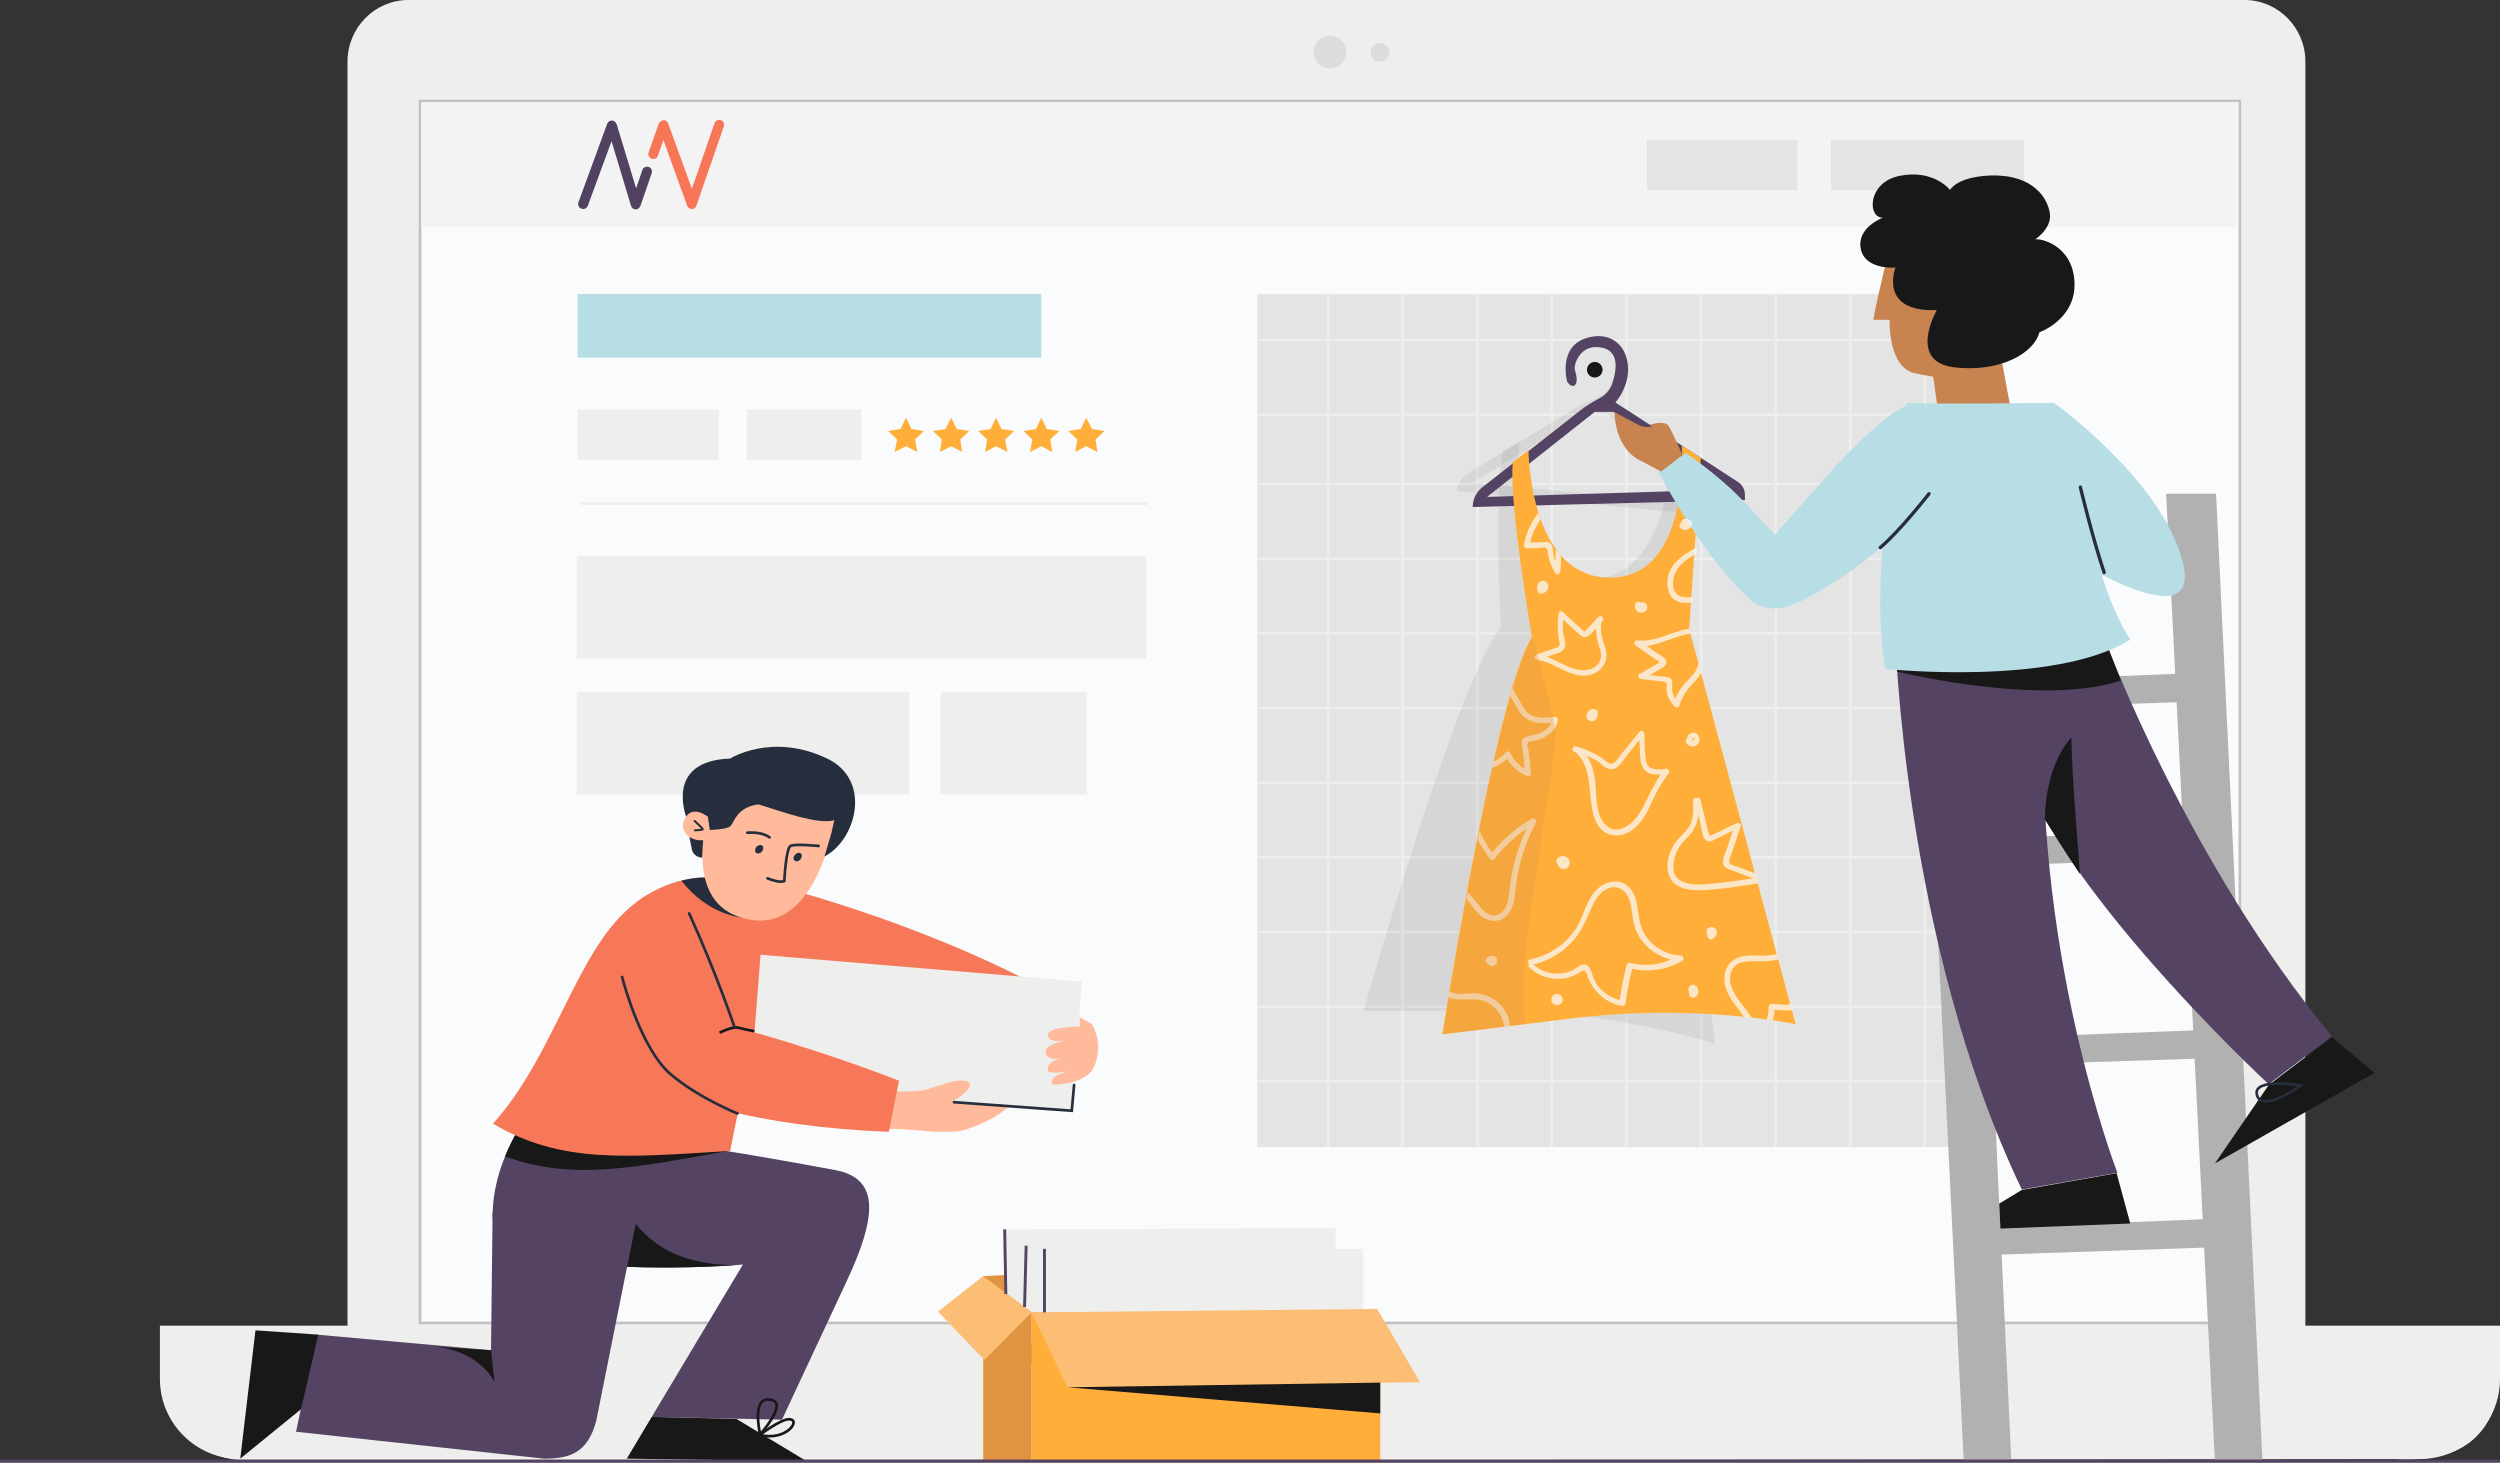
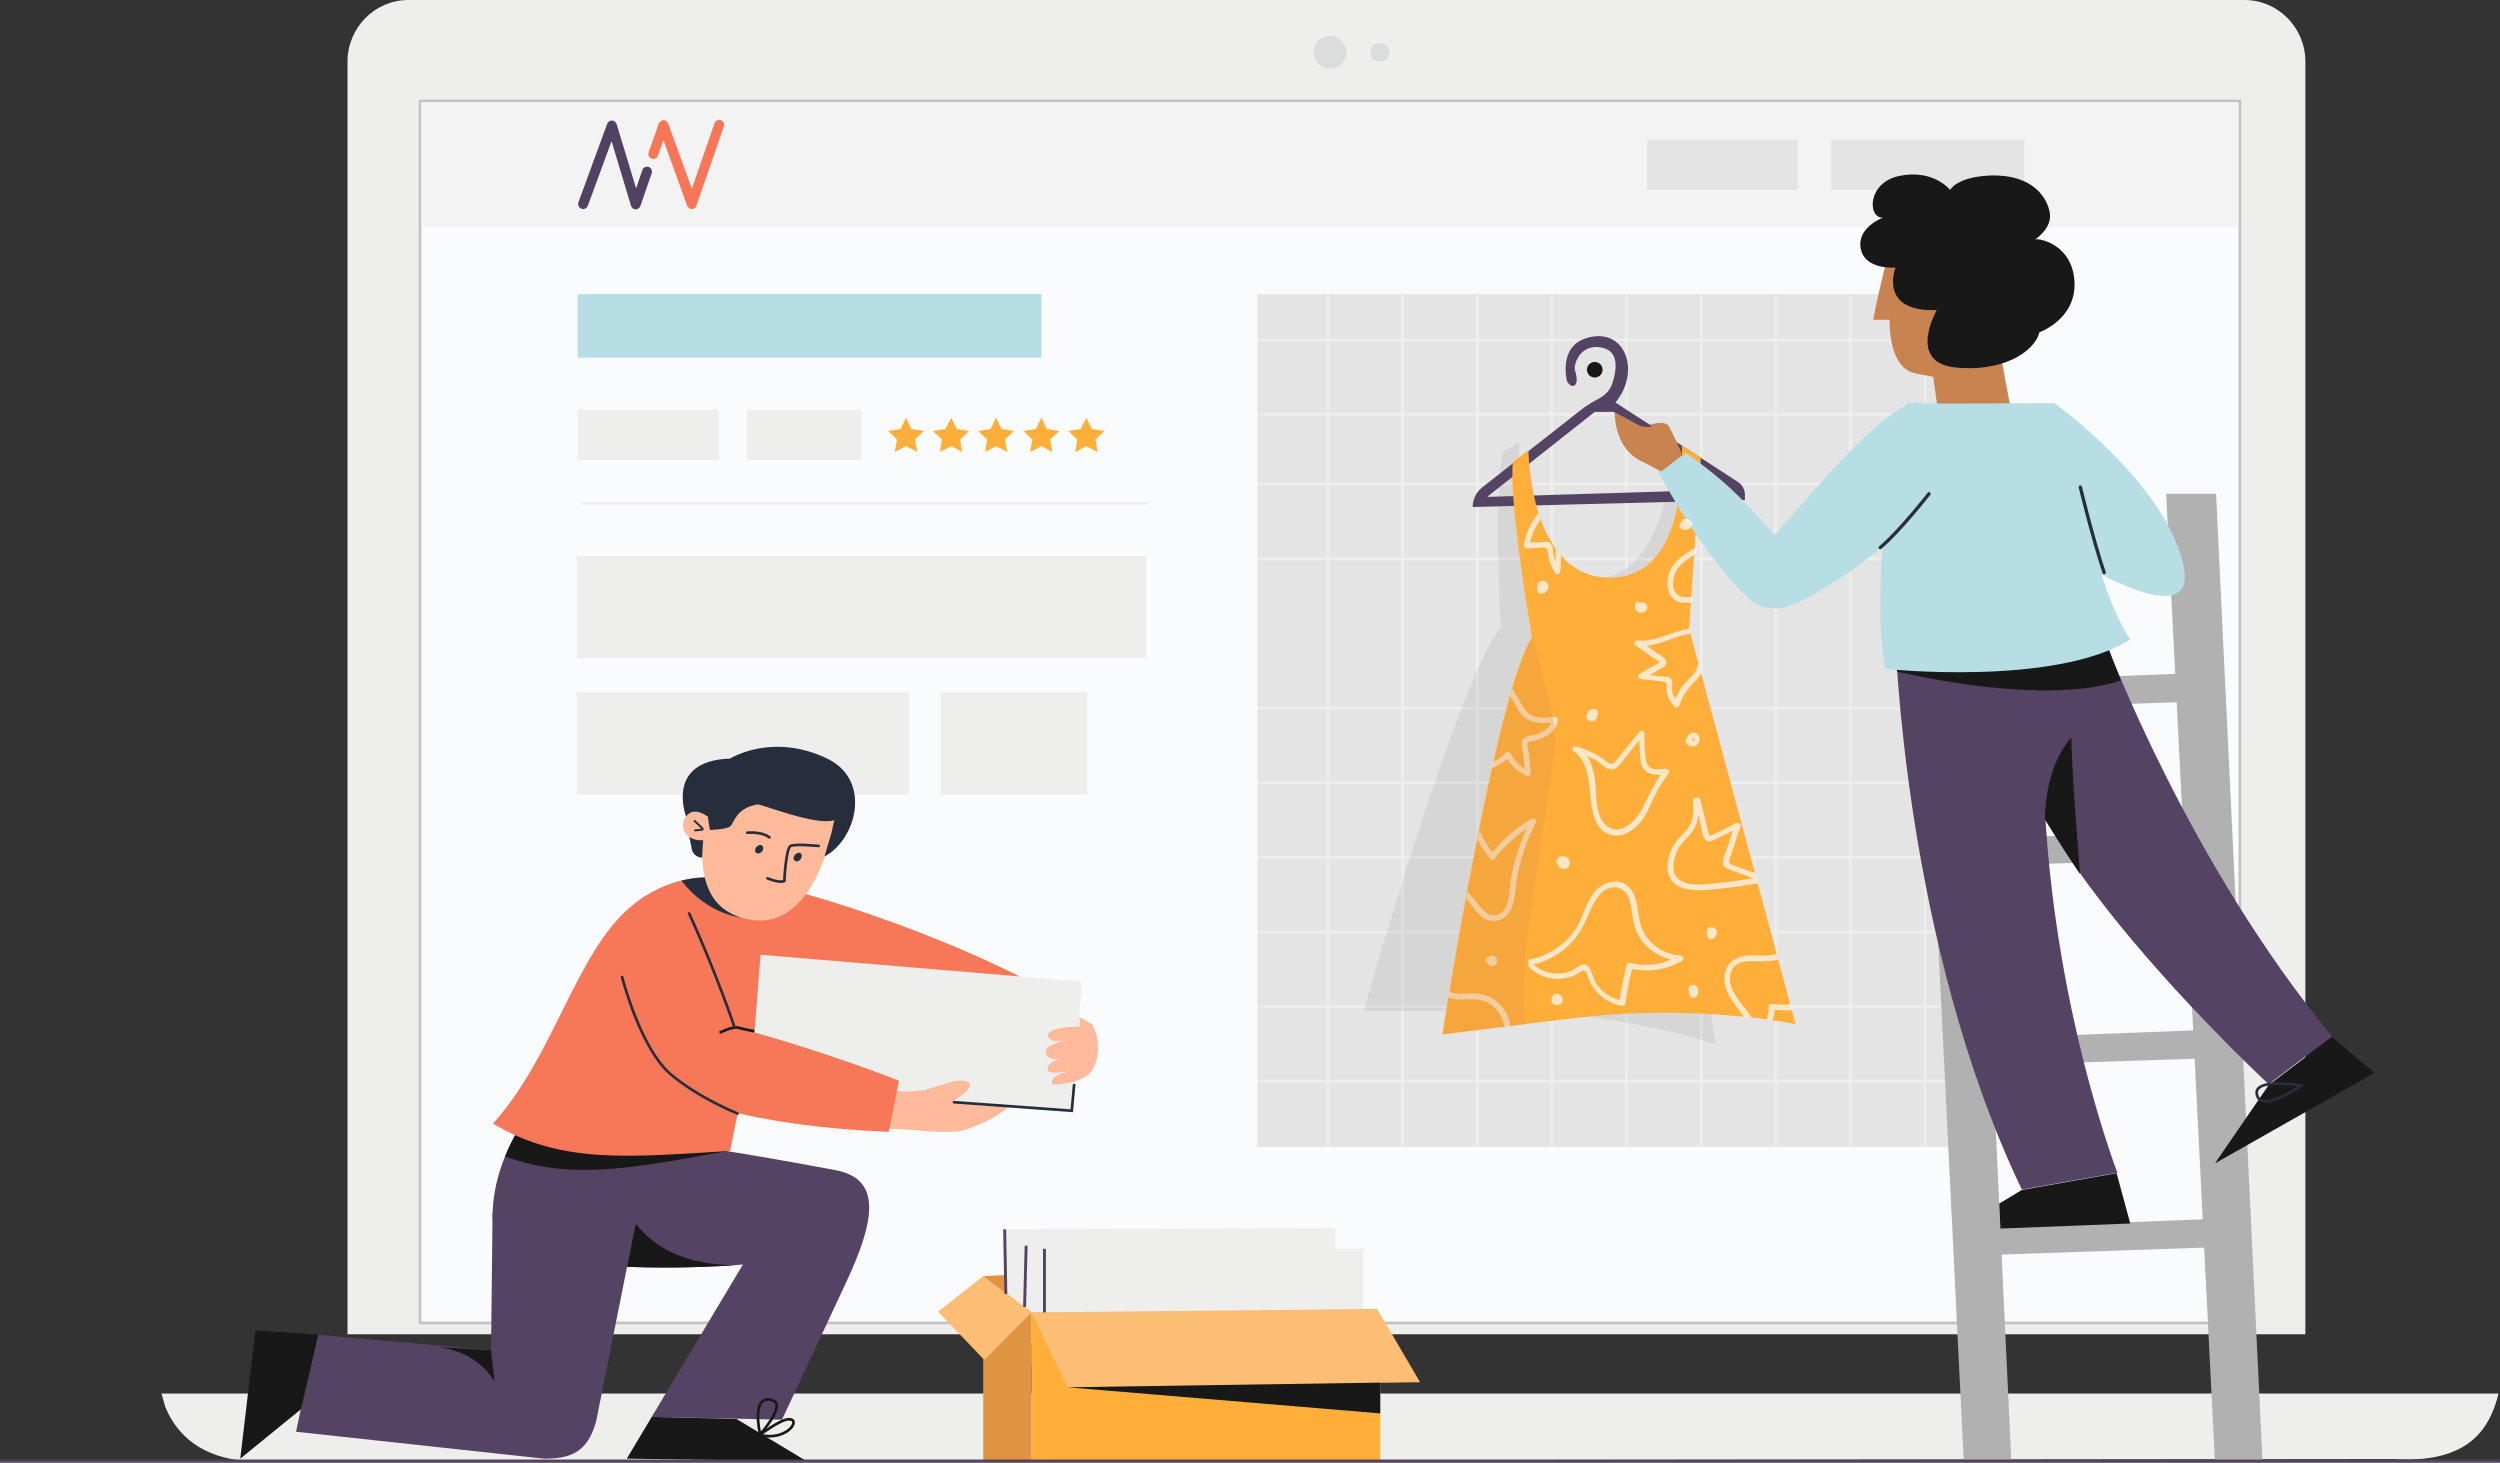
<svg xmlns="http://www.w3.org/2000/svg" enable-background="new 0 0 641 375" height="375" viewBox="0 0 641 375" width="641">
  <rect x="0" y="0" width="641" height="375" fill="#333333" stroke="none" />
  <clipPath id="a">
    <path d="m0 0h641v375h-641z" />
  </clipPath>
  <clipPath id="b">
    <path d="m0 0h641v375h-641z" />
  </clipPath>
  <clipPath id="c">
    <path d="m340.1 75.4h153.8v218.7h-153.8z" />
  </clipPath>
  <clipPath id="d">
    <path d="m322.4 86.9h189.3v190.7h-189.3z" />
  </clipPath>
  <clipPath id="e">
    <path d="m41.4 357.3h599.2v17.4h-599.2z" />
  </clipPath>
  <clipPath id="f">
    <path d="m469.5 35.8h49.5v12.9h-49.5z" />
  </clipPath>
  <clipPath id="g">
    <path d="m422.3 35.8h38.6v12.9h-38.6z" />
  </clipPath>
  <clipPath id="h">
    <path d="m373.5 86.3h69.6v46.3h-69.6z" />
  </clipPath>
  <clipPath id="i">
    <path d="m349.5 113.2h90.2v154.5h-90.2z" />
  </clipPath>
  <clipPath id="j">
    <path d="m371.5 131.5h88v131.7h-88z" />
  </clipPath>
  <clipPath id="k">
    <path d="m370 163.4h28.7v101.8h-28.7z" />
  </clipPath>
  <clipPath id="l">
    <path d="m257.6 314.9h84.8v21.6h-84.8z" />
  </clipPath>
  <clipPath id="m">
    <path d="m336.8 9.2h8.4v8.3h-8.4z" />
  </clipPath>
  <clipPath id="n">
    <path d="m351.5 11h4.8v4.8h-4.8z" />
  </clipPath>
  <g clip-path="url(#a)">
    <path clip-path="url(#b)" d="m104.7 0h470.8c8.6 0 15.6 7.1 15.6 15.8v326.3h-502v-326.3c0-8.7 7-15.8 15.6-15.8" fill="#eeeeed" />
    <path clip-path="url(#b)" d="m107.7 25.9h466.6v313.3h-466.6z" fill="#fafbfc" />
    <path clip-path="url(#b)" d="m107.7 25.9h466.6v313.3h-466.6z" fill="none" stroke="#c2c2c3" stroke-miterlimit="10" stroke-width=".692" />
    <path clip-path="url(#b)" d="m108 26.2h465.9v32h-465.9z" fill="#f2f3f2" />
    <path clip-path="url(#b)" d="m322.4 75.4h187.7v218.7h-187.7z" fill="#e5e4e4" />
    <g clip-path="url(#b)" fill="none" stroke="#eeeeed" stroke-miterlimit="10" stroke-width=".692">
      <path clip-path="url(#c)" d="m340.5 75.4v218.7" />
      <path clip-path="url(#c)" d="m359.6 75.4v218.7z" />
      <path clip-path="url(#c)" d="m378.8 75.4v218.7z" />
      <path clip-path="url(#c)" d="m397.9 75.4v218.7z" />
      <path clip-path="url(#c)" d="m417 75.4v218.7z" />
      <path clip-path="url(#c)" d="m436.2 75.4v218.7z" />
      <path clip-path="url(#c)" d="m455.3 75.4v218.7z" />
      <path clip-path="url(#c)" d="m474.4 75.4v218.7z" />
      <path clip-path="url(#c)" d="m493.6 75.4v218.7z" />
    </g>
    <g clip-path="url(#b)" fill="none" stroke="#eeeeed" stroke-miterlimit="10" stroke-width=".644">
      <path clip-path="url(#d)" d="m322.4 277.2h189.3" />
      <path clip-path="url(#d)" d="m322.4 258.1h189.3z" />
      <path clip-path="url(#d)" d="m322.4 239h189.3z" />
      <path clip-path="url(#d)" d="m322.4 219.8h189.3z" />
      <path clip-path="url(#d)" d="m322.4 200.7h189.3z" />
      <path clip-path="url(#d)" d="m322.4 181.6h189.3z" />
-       <path clip-path="url(#d)" d="m322.4 162.4h189.3z" />
+       <path clip-path="url(#d)" d="m322.4 162.4z" />
      <path clip-path="url(#d)" d="m322.4 143.3h189.3z" />
      <path clip-path="url(#d)" d="m322.4 124.1h189.3z" />
      <path clip-path="url(#d)" d="m322.4 106.3h189.3z" />
      <path clip-path="url(#d)" d="m322.4 87.2h189.3z" />
    </g>
-     <path clip-path="url(#b)" d="m620.4 374.1h-558.8c-11.4 0-20.6-9.2-20.6-20.6v-13.6h600v13.6c0 11.4-9.2 20.6-20.6 20.6" fill="#eeeeed" />
    <path clip-path="url(#b)" d="m148.1 75.4h118.9v16.3h-118.9z" fill="#b8dee5" />
    <g clip-path="url(#b)">
      <path clip-path="url(#e)" d="m42.4 360.8c3.5 8.5 11.3 13.9 23.6 13.9l547.9-.6c19.4 1.2 24.3-8.1 26.5-15.9l.2-.9h-599.2z" fill="#eeeeed" />
    </g>
    <path clip-path="url(#b)" d="m147.9 142.6h146v26.2h-146z" fill="#eeeeed" />
    <path clip-path="url(#b)" d="m147.9 177.5h85.2v26.2h-85.2z" fill="#eeeeed" />
    <path clip-path="url(#b)" d="m241.2 177.5h37.5v26.2h-37.5z" fill="#eeeeed" />
    <path clip-path="url(#b)" d="m148.1 105h36.2v12.9h-36.2z" fill="#eeeeed" />
    <g clip-path="url(#b)" opacity=".13">
      <path clip-path="url(#f)" d="m469.5 35.8h49.5v12.9h-49.5z" fill="#7a7b7b" />
    </g>
    <g clip-path="url(#b)" opacity=".13">
      <path clip-path="url(#g)" d="m422.3 35.8h38.6v12.9h-38.6z" fill="#7a7b7b" />
    </g>
    <path clip-path="url(#b)" d="m191.5 105h29.4v12.9h-29.4z" fill="#eeeeed" />
    <path clip-path="url(#b)" d="m555.4 126.6h12.8l11.9 248h-12.2z" fill="#b2b1b1" />
    <path clip-path="url(#b)" d="m491.3 126.6h12.9l8.4 182 3.1 66h-12.2z" fill="#b2b1b1" />
    <path clip-path="url(#b)" d="m506.4 321.9 64-2.2v-7.3l-65.6 2.6z" fill="#b2b1b1" />
    <path clip-path="url(#b)" d="m503.5 273.4 64-2.1v-7.3l-65.6 2.5z" fill="#b2b1b1" />
    <path clip-path="url(#b)" d="m503.5 222.2 64-2.2v-7.3l-65.6 2.6z" fill="#b2b1b1" />
    <path clip-path="url(#b)" d="m498.2 182.1 64-2.2v-7.3l-65.5 2.6z" fill="#b2b1b1" />
    <path clip-path="url(#b)" d="m485.9 162.1s2 79.2 32.5 142.9l24.5-4.3s-22.6-58.4-18.5-125c0 0-4.8-18.8-21.5-20.5s-17 6.9-17 6.9" fill="#554363" />
    <path clip-path="url(#b)" d="m540.3 165.5s20.7 55.5 57.6 100.2l-16.2 12.3s-62.9-58.2-65.5-90.5c-2.7-32.2 24.1-22 24.1-22" fill="#554363" />
    <path clip-path="url(#b)" d="m494.6 88.9 2.7 19.3 18.7-.9-4.1-22.1z" fill="#c88350" />
    <path clip-path="url(#b)" d="m484.5 63.8s-2.9 10.9-4.2 18.2h4.2s-.5 12.2 6.5 13.7 7.9 1.1 7.9 1.1l6.4-32.9h-20.8z" fill="#c88350" />
    <path clip-path="url(#b)" d="m542.7 300.8 3.5 12.9-33.3 1.3-.3-6.4 5.8-3.5z" fill="#181819" />
    <path clip-path="url(#b)" d="m540.3 165.5s-12.3-4.7-19.4 2.3c-3.1-5.4-8.7-11.6-18-12.6-16.7-1.7-17 6.9-17 6.9s.1 3.7.5 10.1c9.6 2.2 39.4 8.2 57.4 2.3-2.3-5.7-3.5-9-3.5-9" fill="#181819" />
    <path clip-path="url(#b)" d="m581.7 278.2-13.8 20.1 40.9-23.2-10.9-9.2z" fill="#181819" />
    <path clip-path="url(#b)" d="m500 48.7s-4.2-5.4-13-3.6c-8.3 1.7-8.2 10.9-4.2 10.7 0 0-6.8 2.5-5.7 8s8.9 4.8 8.9 4.8-4.5 11.5 10.6 10.9c0 0-7.7 13.3 4.6 14.7 11.6 1.3 20.3-3.6 21.7-9 0 0 9.4-3.3 9-12.8-.4-9.6-8.9-11.4-10.1-11 0 0 4.3-2.8 3.8-6.6-.5-3.7-4-10.2-15.4-9.8-8.6.4-10.2 3.7-10.2 3.7" fill="#181819" />
    <path clip-path="url(#b)" d="m485.9 119.6s-6.4 26.5-2.6 51.9c0 0 43.5 4.6 62.9-7.5 0 0-9.8-13.9-12-41.8 0 0-4.7-14.2-7.8-18.9 0 0-31 .4-37.5 0z" fill="#b8dee5" />
    <path clip-path="url(#b)" d="m526.5 103.2s28 19.9 33.2 41.1c5.2 21.3-33.2-4.1-33.2-4.1z" fill="#b8dee5" />
    <path clip-path="url(#b)" d="m531.1 189.1s-6.6 6.4-6.8 21c0 0 6.6 10.5 9 14 .1 0-2.1-24.5-2.2-35" fill="#181819" />
    <g clip-path="url(#b)" opacity=".13">
-       <path clip-path="url(#h)" d="m413.2 103.8c7.7-7.2 4.8-19.2-5.5-17.3-7.5 1.4-6.2 10.4-6.2 10.4 1.1 2.3 3.2 1.7 2.3-2.6-.2-1.3 2-6.2 6.8-5.1 5.3 1.1 4 6.2 2.3 9.6-.8 1.6-1.9 2.6-3.5 3.3-1.9.8-3.8 1.5-5.6 2.6l-27.3 16.6c-1.7 1-2.8 2.7-3 4.6l69.5 6.7.2-1.3c.2-1.4-.4-2.8-1.4-3.6zm-35.7 20 30-18.2 4.8.6 27.7 23.4z" fill="#7a7b7b" />
-     </g>
+       </g>
    <g clip-path="url(#b)" opacity=".13">
      <path clip-path="url(#i)" d="m389.6 113.2s-3.9 32.5 16.8 35 22.4-31.4 22.4-31.4l4.5 3.8-8.3 43.1 14.8 104s-24.7-8.5-57.5-8.5h-32.7s24.4-85.6 35.2-98.3c0 0-1.8-34.9.6-45.2z" fill="#7a7b7b" />
    </g>
    <path clip-path="url(#b)" d="m414.2 103.2c6.7-8.1 2.4-19.6-7.5-16.5-7.3 2.3-4.9 11.1-4.9 11.1 1.3 2.2 3.4 1.3 2-2.9-.4-1.3 1.2-6.4 6.1-5.9 5.4.5 4.7 5.6 3.5 9.3-.6 1.7-1.6 2.8-3.1 3.7-1.8 1-3.6 2-5.2 3.3l-25.1 19.7c-1.5 1.2-2.4 3-2.4 5l69.8-1.8v-1.3c0-1.4-.7-2.7-1.9-3.4zm-32.9 24.2 27.6-21.8h4.8l30.3 19.9z" fill="#554363" />
    <path clip-path="url(#b)" d="m391.9 115.4s.1 32.7 20.9 32.7c20.9 0 18.4-33.9 18.4-33.9l4.9 3.2-3 43.8 27.3 101.4s-25.6-5.5-58.1-1.4l-32.5 4s13.8-88 23-101.8c0 0-6-34.5-4.9-44.9z" fill="#ffaf39" />
    <path clip-path="url(#b)" d="m502.7 110.3-10.6-6.8s-4.4-4-28.1 23.5c-1.6 1.9-7.6 8.5-8.9 10.1-5.7-5.8-10.1-12.1-22.8-20.9l-7.1 4.8s12 22.9 24 33.1c1.6 1.5 4.7 2.3 8.3 1.7 5.2-1.7 8.5-4 10.5-5.2 21.4-12.5 35.6-32.3 34.7-40.3" fill="#b8dee5" />
    <g clip-path="url(#b)" fill="#f9f8f8" opacity=".75">
      <path clip-path="url(#j)" d="m386.7 234.3c1.1-1.4 1.5-3.1 1.7-4.8.3-2.2.5-4.3 1-6.5.9-4.2 2.4-8.2 4.4-12.1.3-.6-.3-1.3-1-1-3.9 2.2-7.4 5.2-10.2 8.7-1.2-1.7-2.3-3.4-3.1-5.3 0-.1-.1-.1-.2-.2-.1.7-.3 1.5-.4 2.2.9 1.8 2 3.4 3.2 5 .3.4.9.2 1.1-.1 2.3-3 5.1-5.6 8.2-7.7-1.1 2.5-2.1 5-2.8 7.6-.5 1.8-.9 3.5-1.2 5.3s-.3 3.6-.7 5.4c-.4 1.7-1.4 3.8-3.5 3.9-2 .1-3.4-1.8-4.5-3.2-.8-1-1.6-2-2.4-2.8-.1.6-.2 1.1-.3 1.7 1.1 1.3 2 2.8 3.3 4.1 2.1 2 5.3 2.4 7.4-.2" />
      <path clip-path="url(#j)" d="m430.9 245c-4-.2-7.8-2.6-9.6-6.2-1.8-3.5-.7-8.1-3.5-11.2-2.4-2.6-6.2-1.7-8.5.6-2.8 2.9-3.3 7.3-5.7 10.6-2.7 3.7-6.8 6.3-11.3 7.2-.6.1-.6.8-.3 1.2-.2.2-.2.6.1.8 3.3 3.3 8.8 4 12.8 1.4.7-.5 1.3-1 1.9.1.3.5.3 1.1.6 1.7.5 1.1 1.2 2.2 2 3.1 1.7 1.9 4 3.2 6.5 3.6.5.1.8-.2.9-.7.4-3 .9-5.9 1.7-8.8 4.4 1 9 .2 12.9-2.1.5-.3.2-1.3-.5-1.3m-12.9 1.9c-.4-.1-.8.1-.9.5-.8 3-1.4 6-1.8 9-2.4-.6-4.5-2-5.9-4-.7-1.1-1-2.3-1.5-3.5-.3-.8-.8-1.5-1.6-1.6-1-.1-1.8.7-2.6 1.2-1.1.7-2.4 1-3.7 1.1-2.5.2-5-.6-6.8-2.3 3.3-.8 6.3-2.4 8.8-4.7 3-2.7 4.4-6.1 6-9.7.9-2 2-3.9 3.9-4.9 2.3-1.2 4.5-.2 5.6 2 .9 2 .9 4.2 1.3 6.3.4 1.8 1.1 3.5 2.2 4.9 1.8 2.4 4.5 4.1 7.4 4.8-3.2 1.5-6.8 1.8-10.4.9" />
      <path clip-path="url(#j)" d="m438.6 228.1c4.1-.3 8.1-1 12.2-1.6l-.7-2.6c-.7-.2-1.3-.5-2-.7l-2.4-.9c-.6-.2-2-.5-2.3-1.1-.2-.6.3-1.5.5-2.1.3-.8.5-1.6.8-2.4.5-1.6 1-3.2 1.6-4.8.2-.6-.5-1.1-1.1-.8-1.4.7-2.8 1.3-4.1 2-.5.2-1 .5-1.5.7-.4.2-.8.4-1.3.5-.1-.3-.2-.6-.3-1-.7-2.7-1.3-5.5-2-8.3-.1-.5-.6-.6-1-.4-.4-.1-.9.1-.9.7.1 2.2.2 4.5-.9 6.5-1 1.6-2.6 2.8-3.7 4.3-1.8 2.6-2.9 7-.8 9.8 2.3 2.7 6.8 2.5 9.9 2.2m-8.6-9.9c.8-1.7 2.1-2.9 3.3-4.2 1.3-1.5 1.9-3.2 2.2-5 .2.7.3 1.5.5 2.2.3 1.2.4 3.3 1.3 4.2.9.8 2.1 0 2.9-.4 1.4-.7 2.7-1.3 4.1-2l-1.4 4.3c-.4 1.2-1.7 3.5-.9 4.7.3.4.7.6 1.1.8.9.4 2 .7 2.9 1.1 1.2.4 2.3.9 3.5 1.3-3.3.5-6.6 1-9.9 1.3-3 .3-8.9 1.1-10.3-2.6-.5-1.7-.1-4 .7-5.7" />
      <path clip-path="url(#j)" d="m459 257.1c-.3.6-.8.6-1.7.5-1-.1-2.1-.1-3.1-.2-.4 0-.7.3-.7.7 0 1.2-.2 2.3-.5 3.3.5.1 1 .1 1.5.2.3-.9.5-1.8.5-2.7 1.2.1 2.3.2 3.5.2.4 0 .8-.1 1.1-.3z" />
      <path clip-path="url(#j)" d="m446.6 257.5c-1.8-2.3-3.7-5.1-2.8-8.1 1-3.3 4.6-3 7.3-2.9 1.7 0 3.3-.1 4.9-.5l-.4-1.4c-.9.2-1.8.4-2.7.4-1.6.1-3.1-.1-4.7 0-2.6.2-5 1.3-5.8 4s.3 5.5 1.8 7.7c1 1.4 2 2.7 3 4.1.7.1 1.4.1 2 .2-.8-1.2-1.7-2.4-2.6-3.5" />
      <path clip-path="url(#j)" d="m387.1 262.4c-.1-.9-.4-1.7-.8-2.5-.8-1.6-2-2.9-3.5-3.8-1.6-1-3.4-1.5-5.3-1.4-1.9 0-4.1.5-5.8-.5-.1.5-.2 1-.3 1.5 2.9 1.3 6.9-.3 9.9 1.3 1.9 1 3.4 2.7 4 4.7.2.6.3 1.1.4 1.7.5-.1.9-.1 1.4-.2.1-.4.1-.6 0-.8" />
      <path clip-path="url(#j)" d="m438.4 237.8c-.3 0-.6.2-.7.5-.2.8-.1 1.5.3 2.2.2.3.7.5 1 .3.7-.4 1.4-1.1 1.2-2-.2-.8-1.1-1.4-1.8-1" />
      <path clip-path="url(#j)" d="m433.6 252.6c-.4.2-.6.5-.7 1 0 .2 0 .5.2.7-.2.6.2 1.3.8 1.5.7.2 1.4-.5 1.5-1.2.1-.6 0-1.3-.5-1.8-.5-.3-.9-.4-1.3-.2" />
      <path clip-path="url(#j)" d="m381.9 247.5c.6.4 1.5.2 1.8-.5.3-.6.2-1.5-.5-1.8-.5-.3-1.2-.1-1.7.2-.2.1-.3.3-.5.5-.2.4-.1.7.2.9.3.3.5.6.7.7m.8-1.2c0 .1 0 .1 0 0z" />
      <path clip-path="url(#j)" d="m400 255.1c-.7-.5-1.6-.3-2 .4-.4.6-.3 1.5.2 1.9h.1s.1 0 .1.1c.6.4 1.5.2 2-.3.5-.7.3-1.6-.4-2.1m-.7 1.2c0 .1 0 .1 0 0-.1 0 0 0 0 0m-.1 0c.1 0 .1 0 0 0m0 0c0-.1 0-.1 0 0z" />
      <path clip-path="url(#j)" d="m399.1 220.5c-.2.4 0 .8.3 1 .1.5.4 1 .9 1.2.9.4 1.9-.1 2.1-1 .3-.9-.2-1.8-1.1-2.1-.8-.3-1.8.1-2.2.9m1.9.9c.1 0 0 .1 0 0m.1-.2v.1s-.1.1 0 0c0 0 0 .1-.1.1s-.1-.1-.1-.2h.1c.1-.1.1-.1.1-.2.1.1 0 0 .1.1-.1-.1-.1-.1-.1.1 0-.2 0 0 0 0" />
      <path clip-path="url(#j)" d="m408.7 193.2c-1.5-.8-3-1.4-4.6-1.8-.9-.3-1.3 1.1-.4 1.4.1 0 .2.1.3.1 3.5 3.1 3.4 8 3.9 12.3.4 3.3 1.2 7.8 5 8.8 3.5 1 6.8-1.6 8.6-4.4 1.1-1.7 1.8-3.6 2.7-5.4 1-2.1 2.3-4.1 3.7-6 .4-.6-.3-1.1-.8-1.1-1.9.3-4.5.5-5-1.8s-.4-4.9-.5-7.2c0-.6-.8-1-1.2-.5-1.2 1.4-2.3 2.8-3.5 4.3-.6.7-1.2 1.4-1.7 2.1-.6.7-1.3 2.1-2.4 1.8-.7-.2-1.4-1-2-1.4-.8-.5-1.4-.9-2.1-1.2m4.9 4c1.5-.3 2.7-2.4 3.6-3.6 1-1.3 2.1-2.5 3.1-3.8.1 1.2.2 2.4.2 3.6.1 1.3.1 2.7 1 3.8 1 1.3 2.7 1.5 4.3 1.4-1.9 2.8-3.2 5.7-4.7 8.7s-5.7 7.4-9.2 4.4c-3-2.6-2.5-7.9-2.9-11.5-.3-2.3-.9-4.5-2.1-6.4.9.4 1.9.9 2.8 1.4 1 .8 2.4 2.3 3.9 2" />
      <path clip-path="url(#j)" d="m433.8 187.9c-.7.2-1.3.9-1.3 1.6-.3.2-.4.5-.2.9.5.8 1.4 1.2 2.3.9s1.3-1.2 1.1-2.1c-.1-.9-1-1.6-1.9-1.3m.4 2c-.1 0-.1 0-.2 0 0-.1 0-.2 0-.3-.1-.2 0-.4.2-.4.1 0 .2.1.2.3s0 .4-.2.4" />
      <path clip-path="url(#j)" d="m391.4 198.9c.5.2 1.1 0 1.1-.6-.1-1.8-.3-3.6-.5-5.4-.1-.6-.6-2.1-.2-2.5.3-.4 2-.5 2.5-.7 2.5-.8 4.8-2.4 5.1-5.2 0-.4-.4-.8-.7-.7-2.3.3-5.2.6-7-1.1-.9-.8-1.5-2-2.1-3.1-.6-1-1.2-2-1.8-3.1-.2.6-.4 1.3-.6 1.9.5.9 1.1 1.9 1.6 2.8.6 1.1 1.3 2.2 2.3 2.9 1.9 1.4 4.3 1.4 6.6 1.2-.5 1.5-2.1 2.4-3.6 2.9-1 .4-2.7.4-3.5 1.2-.9.8-.2 2.5-.1 3.5.2 1.4.3 2.8.4 4.2-1.6-1-2.8-2.3-3.7-4.1-.2-.4-.8-.5-1.1-.1-.9 1-1.9 1.8-3.1 2.3-.1.6-.3 1.1-.4 1.7 1.5-.5 2.7-1.3 3.8-2.3 1.3 1.9 2.9 3.4 5 4.3" />
      <path clip-path="url(#j)" d="m408.2 184.9c1.2 0 1.5-1.4 1.5-2.3 0-.2-.1-.5-.4-.6-.8-.4-1.8-.2-2.2.6-.1.2-.1.3-.2.5-.2.4-.2.8 0 1.2.3.4.8.6 1.3.6" />
      <path clip-path="url(#j)" d="m427.3 176.3c0 1.9.8 3.6 2.1 4.9.4.4 1 .2 1.2-.3.7-2.3 1.9-4 3.5-5.7.8-.8 1.6-1.7 2.1-2.7l-.6-2.3c-.1.1-.2.2-.3.4-.4 2-2.1 3.3-3.4 4.7-1 1.2-1.8 2.5-2.3 3.9-.6-.8-.9-1.7-.9-2.8 0-.9.4-1.8-.4-2.5-.7-.5-1.9-.4-2.7-.5-.9-.1-1.7-.2-2.6-.3.9-.5 1.8-1 2.7-1.6.7-.4 1.8-.9 1.5-2-.3-1-1.8-1.6-2.6-2.2s-1.6-1.1-2.4-1.7c3.9-.4 7.5-2.7 11.3-3.1l-.4-1.3c-4.5.7-8.6 3.5-13.3 3-.8-.1-.9 1-.4 1.3 1.8 1.3 3.6 2.6 5.5 3.8.8.5.8.4 0 .9-.5.3-1 .6-1.4.8-1 .6-2.1 1.2-3.1 1.8-.7.4-.3 1.3.4 1.3 1.4.2 2.9.3 4.3.5.5.1 1.1.1 1.6.2 1 .4.6.7.6 1.5" />
-       <path clip-path="url(#j)" d="m399.6 157.4c-.3 2.2-.3 4.3.1 6.5.1.8.5 1.4-.3 2-.3.3-1.2.4-1.6.6l-3.8 1.3c-.8.3-.6 1.3.2 1.4 4.9.6 9.3 5.7 14.5 3.5 1.9-.8 3.2-2.7 3.2-4.7 0-1.3-.5-2.5-.9-3.7-.5-1.6-.6-3.2-.4-4.8.1-.1.2-.2.3-.3.6-.7-.4-1.7-1-1-.1.1-.1.1-.2.2-.2 0-.4.2-.5.5-.5.5-1 1-1.5 1.6-.3.3-.6.8-1 1-.2.4-.4.5-.7.2-.3-.1-.5-.3-.7-.6-1.6-1.3-3.1-2.8-4.6-4.2-.4-.4-1-.1-1.1.5m6.3 5.9c.9.3 1.4-.3 2-.8.4-.4.9-.9 1.3-1.4 0 1.5.3 3 .8 4.6.4 1.2.8 2.4.3 3.6-.5 1.3-1.6 2.1-3 2.4-3.8.8-7.1-2-10.7-3.3.8-.3 1.5-.5 2.3-.8.9-.3 2-.6 2.3-1.6.4-1.2-.3-2.7-.4-3.9-.1-1.1-.1-2.2 0-3.2.8.7 1.5 1.4 2.3 2.1.9.7 1.8 1.9 2.8 2.3" />
      <path clip-path="url(#j)" d="m429.9 154.1c1.2.6 2.6.5 3.9.4l.1-1.4c-.7 0-1.3.1-2 0-2.4-.2-3.2-2.1-2.9-4.2.4-3.5 3.1-5.3 5.9-6.9l.2-1.7c-3.7 2-7.4 4.3-7.6 9 0 2 .6 3.9 2.4 4.8" />
      <path clip-path="url(#j)" d="m391.4 140.6c1.1 0 2.1-.1 3.2-.1.3 0 1.3-.2 1.6-.1.7.3.6 1 .7 1.5.2 1.8.9 3.4 1.8 5 .3.5 1.2.4 1.3-.2.3-1.3.2-2.8.2-4.3-.4-.5-.9-1-1.3-1.6-.1 1.1 0 2.2-.1 3.2-.2-.6-.4-1.2-.5-1.8-.2-.9 0-2.1-.7-2.8-.6-.6-1.3-.5-2-.4-1.1 0-2.2.1-3.3.1.5-2.1 1.4-4.1 2.7-5.9-.2-.5-.4-1.1-.6-1.6-1.9 2.4-3.1 5.1-3.7 8.1 0 .4.2.9.7.9" />
      <path clip-path="url(#j)" d="m420 156.9c.7.4 1.6.2 2.1-.4s.3-1.5-.4-1.9c-.4-.2-.8-.2-1.2-.1-.4-.3-1-.3-1.2.3-.3.8 0 1.7.7 2.1" />
      <path clip-path="url(#j)" d="m395 152.2c.7 0 1.3-.3 1.7-.8s.4-1.2.1-1.8c-.7-1.2-2.4-.7-2.6.5 0 .1-.1.2-.1.3l.1 1.1c.2.4.4.7.8.7m.7-1.8v-.1z" />
      <path clip-path="url(#j)" d="m430.7 134.4c-.2.3-.1.6.1.9.7.9 2.3.7 2.9-.3.8-1.3-1.1-2.5-2.2-1.8-.3.2-.4.4-.3.7-.2.1-.4.3-.5.5" />
    </g>
    <path clip-path="url(#b)" d="m431.4 116.7s-2.5-5.7-3.5-7.4-4.9-.4-4.9-.4l.8.5c-.9 0-2.2.3-3.6-.4l-6.2-3.3s-.3 9.6 7.4 12.8l4.5 2.4z" fill="#c88350" />
    <g clip-path="url(#b)" opacity=".32">
      <path clip-path="url(#k)" d="m393 163.4c-9.2 13.8-23 101.8-23 101.8s0 0 21.1-2.6c-1.2-10.6.3-21.6 1.9-32.3 1.7-11.3 3.3-22.5 5-33.8.4-2.9.9-5.8.7-8.8-.1-2.6-.8-5.2-1.4-7.8-1.5-6.2-4.3-16.5-4.3-16.5" fill="#e09442" />
    </g>
    <path clip-path="url(#b)" d="m180.1 219.9c-1.5 0-2.7-1.1-2.8-2.6l-1-4.9h4.4z" fill="#262d3c" />
    <path clip-path="url(#b)" d="m276.2 258.4c-35.8-21.3-78.1-31.5-78.1-31.5l1.3 16.1 76.8 18" fill="#f77858" />
    <path clip-path="url(#b)" d="m140.6 279.2s-14.3 14.4-14.3 32.7c0 17.8 65.9 12.3 64.2 12.3l-23.4 39.1 33.4.7s7-15 16.4-35.1c7.6-16.2 9.2-26.7-2.8-28.9-31.1-5.8-38.8-6.4-38.8-6.4l.3-6.2z" fill="#554363" />
    <path clip-path="url(#b)" d="m163.2 312.7-10.3 51.5c-2.2 8.5-7 9.8-13.4 9.8l-63.6-6.9 5.3-24.9 44.7 4 .4-35.4z" fill="#554363" />
    <path clip-path="url(#b)" d="m175.6 287.3-35-8.1s-6.9 6.9-11.1 17.3c17.1 6.3 33.2 2.9 57.2-1.4-8.6-1.4-11.3-1.6-11.3-1.6z" fill="#181819" />
    <path clip-path="url(#b)" d="m181.4 225s-9.9-.8-19.7 7.5c-14 11.7-19.6 38.2-35.3 55.6 17.5 10.4 34.5 8.6 60.8 7l11-54.1z" fill="#f77858" />
    <path clip-path="url(#b)" d="m191.7 230 8.2-.6 64.8 26.6 4.3 6.4-4.3.1-77.5 14.2-26.4-7.6 14.8-28.2z" fill="#f77858" />
    <path clip-path="url(#b)" d="m195 244.8 82.4 6.9-2.6 33.1-82.4-6.5z" fill="#eeeeed" />
    <path clip-path="url(#b)" d="m190.3 235.3-.3-2.2-8.6-8.1s-2.7-.2-6.7.8c6.9 8.9 15.6 9.5 15.6 9.5" fill="#262d3c" />
    <path clip-path="url(#b)" d="m280 262.6c2.3 4.2 1.7 8.2.5 11-2.1 4.6-10.6 4.5-10.6 4.5-1.4-2.4 4.3-3.4 4.3-3.4s-5.2.8-5.5-.1c-.9-2.8 5.4-3.8 5.4-3.8s-6 2.2-6-1.3c0-1.9 6.5-3.1 6.5-3.1s-5.4 1.6-5.9-.8 8.1-2.4 8.1-2.4v-2.4z" fill="#feba9b" />
    <path clip-path="url(#b)" d="m183.9 200.9s-12.5 30.6 7.8 34.8c19.1 4 22.9-29 22.9-29z" fill="#feba9b" />
    <path clip-path="url(#b)" d="m181.7 209.4 2.5-2.9c2.5-2.1 7.5-1.1 10.8-.1 5.7 1.8 14.9 5.1 18.9 3.9l-.7 3.2-1.8 6.1c8.1-4.2 12.3-19.5.7-25.1-14.2-6.8-24.9 0-24.9 0-17.4.6-11 15.7-11 15.7z" fill="#262d3c" />
    <path clip-path="url(#b)" d="m182.1 209.9s-4.3-4-6.5-.1c-1.6 2.9.8 6.1 5.1 5.6z" fill="#feba9b" />
    <path clip-path="url(#b)" d="m167.1 363.3-6.4 10.7 46.2.7-18.1-10.9z" fill="#181819" />
    <path clip-path="url(#b)" d="m81.6 342.2-16.1-1.1-3.9 32.9 15.6-12.7z" fill="#181819" />
    <path clip-path="url(#b)" d="m258.9 283.5-14.8-1c6.1-3.7 5.7-5.8 1.3-5.4-1.4.1-8.3 2.4-8.3 2.4-5.7.7-7.6.2-7.6.2l-1.8 9.7c8.9.2 12.1 1.3 18.6.6-.1 0 7.3-1.7 12.6-6.5" fill="#feba9b" />
    <path clip-path="url(#b)" d="m172.6 280c.4.2 8.4 3.3 12.9 4.5 11.2 3 26.2 5.1 42.4 5.7l2.6-13.1s-19.8-7.9-42.3-13.8c0 0-10-36.2-19.5-34.6-14 2.3-10.6 27.9-5.6 39.7 3.2 7.5 6.9 10.4 9.5 11.6" fill="#f77858" />
    <path clip-path="url(#b)" d="m252.1 327.2 91.8-4.7v27.6h-86.9z" fill="#e09442" />
    <path clip-path="url(#b)" d="m257 318.8 2 25.6 83.4-2.6v-26.9z" fill="#eeeeed" />
    <g clip-path="url(#b)">
      <path clip-path="url(#l)" d="m342.4 314.9-84.8.3.3 15.1 6.6 6.2h77.8z" fill="#eeeeed" />
    </g>
    <path clip-path="url(#b)" d="m267.8 320.2.2 29.9 81.5-7.6v-22.3z" fill="#eeeeed" />
    <path clip-path="url(#b)" d="m252.1 327.2 12.4 9.3v38.4h-12.4z" fill="#e09442" />
    <path clip-path="url(#b)" d="m353.9 337.4v37.5h-89.4v-38.4z" fill="#ffaf39" />
    <path clip-path="url(#b)" d="m252.1 327.2-11.6 9.1 11.9 12.4 12.1-12.2z" fill="#fcbe74" />
    <path clip-path="url(#b)" d="m273.7 355.7-9.2-19.2 88.6-.9 11 18.8z" fill="#fcbe74" />
    <path clip-path="url(#b)" d="m353.9 362.4v-7.9l-80.2 1.2z" fill="#181819" />
    <path clip-path="url(#b)" d="m125.9 346.2.9 8.1s-4.1-8.3-15.8-9" fill="#181819" />
    <path clip-path="url(#b)" d="m163 313.8-2.2 11c11.9.5 23.3-.1 27.8-.4-12.1-.1-20.1-3.8-25.6-10.6" fill="#181819" />
    <path clip-path="url(#b)" d="m181.5 209.5.5 3.3s4.1-.1 5.2-.9c1.1-.9 1.4-4.8 7.3-5.7s-6.2-4.3-6.2-4.3l-4.4 2.4" fill="#262d3c" />
    <g clip-path="url(#b)">
      <path clip-path="url(#m)" d="m345.2 13.4c0 2.3-1.9 4.2-4.2 4.2s-4.2-1.9-4.2-4.2 1.9-4.2 4.2-4.2 4.2 1.9 4.2 4.2" fill="#dbdcdc" />
    </g>
    <g clip-path="url(#b)">
      <path clip-path="url(#n)" d="m355.5 15.1c-.9.9-2.4.9-3.4 0-.9-.9-.9-2.4 0-3.4.9-.9 2.4-.9 3.4 0s1 2.4 0 3.4" fill="#dbdcdc" />
    </g>
    <g fill="none" stroke-miterlimit="10">
      <path clip-path="url(#b)" d="m0 374.6h640.9" stroke="#554363" stroke-width=".75" />
      <path clip-path="url(#b)" d="m194.9 367.8s-2.5-10.5 3.1-8.8c3.8 1-3.1 8.8-3.1 8.8z" stroke="#181819" stroke-width=".692" />
      <path clip-path="url(#b)" d="m194.8 367.9s5.4-4 7.4-4c3.5-.1-.6 5.8-7.4 4z" stroke="#181819" stroke-width=".692" />
      <path clip-path="url(#b)" d="m159.5 250.5c.6 2.3 5.1 18.5 12.3 24.8 7.2 6.2 17.3 10.2 17.3 10.2" stroke="#262d3c" stroke-linecap="round" stroke-width=".692" />
      <path clip-path="url(#b)" d="m184.5 264.8s3.3-1.7 4.8-1.3c1.4.4 4.1.9 4.1.9" stroke="#181819" stroke-width=".692" />
      <path clip-path="url(#b)" d="m176.7 234.2c7.1 15.6 11.6 29.1 11.6 29.1" stroke="#262d3c" stroke-linecap="round" stroke-width=".692" />
      <path clip-path="url(#b)" d="m209.9 216.9c-.3 0-6-.6-7.2 0s-1.6 9-1.6 9c-1.3.6-4.3-.7-4.3-.7" stroke="#262d3c" stroke-linecap="round" stroke-width=".692" />
      <path clip-path="url(#b)" d="m191.6 213.5c1.6-.1 4.1 0 5.7 1.2" stroke="#262d3c" stroke-linecap="round" stroke-width=".692" />
      <path clip-path="url(#b)" d="m178.1 210.5s2.1 1.9 2.1 2.1-2 .3-2 .3" stroke="#262d3c" stroke-linecap="round" stroke-width=".519" />
    </g>
    <path clip-path="url(#b)" d="m195.4 218.3c-.4.5-1.1.7-1.5.4s-.4-1 0-1.5 1.1-.7 1.5-.4.4 1 0 1.5" fill="#262d3c" />
    <path clip-path="url(#b)" d="m205.2 220.4c-.5.5-1.1.6-1.5.2s-.3-1 .2-1.5 1.1-.6 1.5-.2c.3.3.2 1-.2 1.5" fill="#262d3c" />
    <path d="m494.6 126.6s-7.5 9.6-12.5 13.8" style="fill:none;stroke:#262d3c;stroke-width:.865;stroke-linecap:round;stroke-miterlimit:10;clip-path:url(#b)" />
    <path d="m533.4 124.9s3.2 13.3 6.1 21.9" style="fill:none;stroke:#262d3c;stroke-width:.865;stroke-linecap:round;stroke-miterlimit:10;clip-path:url(#b)" />
    <path clip-path="url(#b)" d="m148.9 129.1h145.4" fill="none" stroke="#eeeeed" stroke-miterlimit="10" stroke-width=".692" />
    <path clip-path="url(#b)" d="m232.3 107.1 1.4 2.9 3.2.5-2.3 2.2.6 3.2-2.9-1.5-2.9 1.5.6-3.2-2.3-2.2 3.2-.5z" fill="#ffaf39" />
    <path clip-path="url(#b)" d="m243.9 107.1 1.4 2.9 3.2.5-2.3 2.2.5 3.2-2.8-1.5-2.9 1.5.5-3.2-2.3-2.2 3.2-.5z" fill="#ffaf39" />
    <path clip-path="url(#b)" d="m255.4 107.1 1.4 2.9 3.2.5-2.3 2.2.6 3.2-2.9-1.5-2.8 1.5.5-3.2-2.3-2.2 3.2-.5z" fill="#ffaf39" />
    <path clip-path="url(#b)" d="m267 107.1 1.4 2.9 3.2.5-2.3 2.2.5 3.2-2.8-1.5-2.9 1.5.6-3.2-2.3-2.2 3.2-.5z" fill="#ffaf39" />
    <path clip-path="url(#b)" d="m278.5 107.1 1.5 2.9 3.2.5-2.3 2.2.5 3.2-2.9-1.5-2.8 1.5.5-3.2-2.3-2.2 3.2-.5z" fill="#ffaf39" />
    <path d="m275.4 278.2-.6 6.6-30.2-2.2" style="fill:none;stroke:#262d3c;stroke-width:.692;stroke-linecap:round;stroke-miterlimit:10;clip-path:url(#b)" />
    <path d="m590 278.3s-12.6-2.1-11.3 2.5c1.3 4.7 11.3-2.5 11.3-2.5z" style="fill:none;stroke:#262d3c;stroke-width:.692;stroke-linecap:round;stroke-miterlimit:10;clip-path:url(#b)" />
    <path clip-path="url(#b)" d="m410.9 94.8c0 1.1-.9 2-2 2s-2-.9-2-2 .9-2 2-2 2 .9 2 2" fill="#181819" />
    <path clip-path="url(#b)" d="m149.5 53.6c-.1 0-.3 0-.4-.1-.7-.2-1-1-.8-1.6l7.4-20.2c.2-.5.7-.8 1.2-.8s1 .4 1.2.9l5 16.5 1.6-4.7c.2-.7 1-1 1.6-.8.7.2 1 1 .8 1.6l-2.9 8.4c-.2.5-.7.9-1.2.9-.6 0-1-.4-1.2-.9l-5-16.6-6.1 16.6c-.2.5-.7.8-1.2.8" fill="#514262" />
    <path clip-path="url(#b)" d="m177.4 53.6c-.5 0-1-.3-1.2-.8l-6.1-16.9-1.4 4c-.2.7-1 1-1.6.8-.7-.2-1-1-.8-1.6l2.6-7.4c.2-.5.7-.8 1.2-.9.5 0 1 .3 1.2.8l6.1 16.8 5.8-16.8c.2-.7 1-1 1.6-.8.7.2 1 1 .8 1.6l-7 20.2c-.2.7-.6 1-1.2 1z" fill="#f77658" />
    <path clip-path="url(#b)" d="m267.8 320.2v16.3" fill="none" stroke="#554363" stroke-miterlimit="10" stroke-width=".75" />
    <path clip-path="url(#b)" d="m263.1 319.4-.4 15.7" fill="none" stroke="#554363" stroke-miterlimit="10" stroke-width=".75" />
    <path clip-path="url(#b)" d="m257.6 315.2.3 16.6" fill="none" stroke="#554363" stroke-miterlimit="10" stroke-width=".75" />
  </g>
</svg>